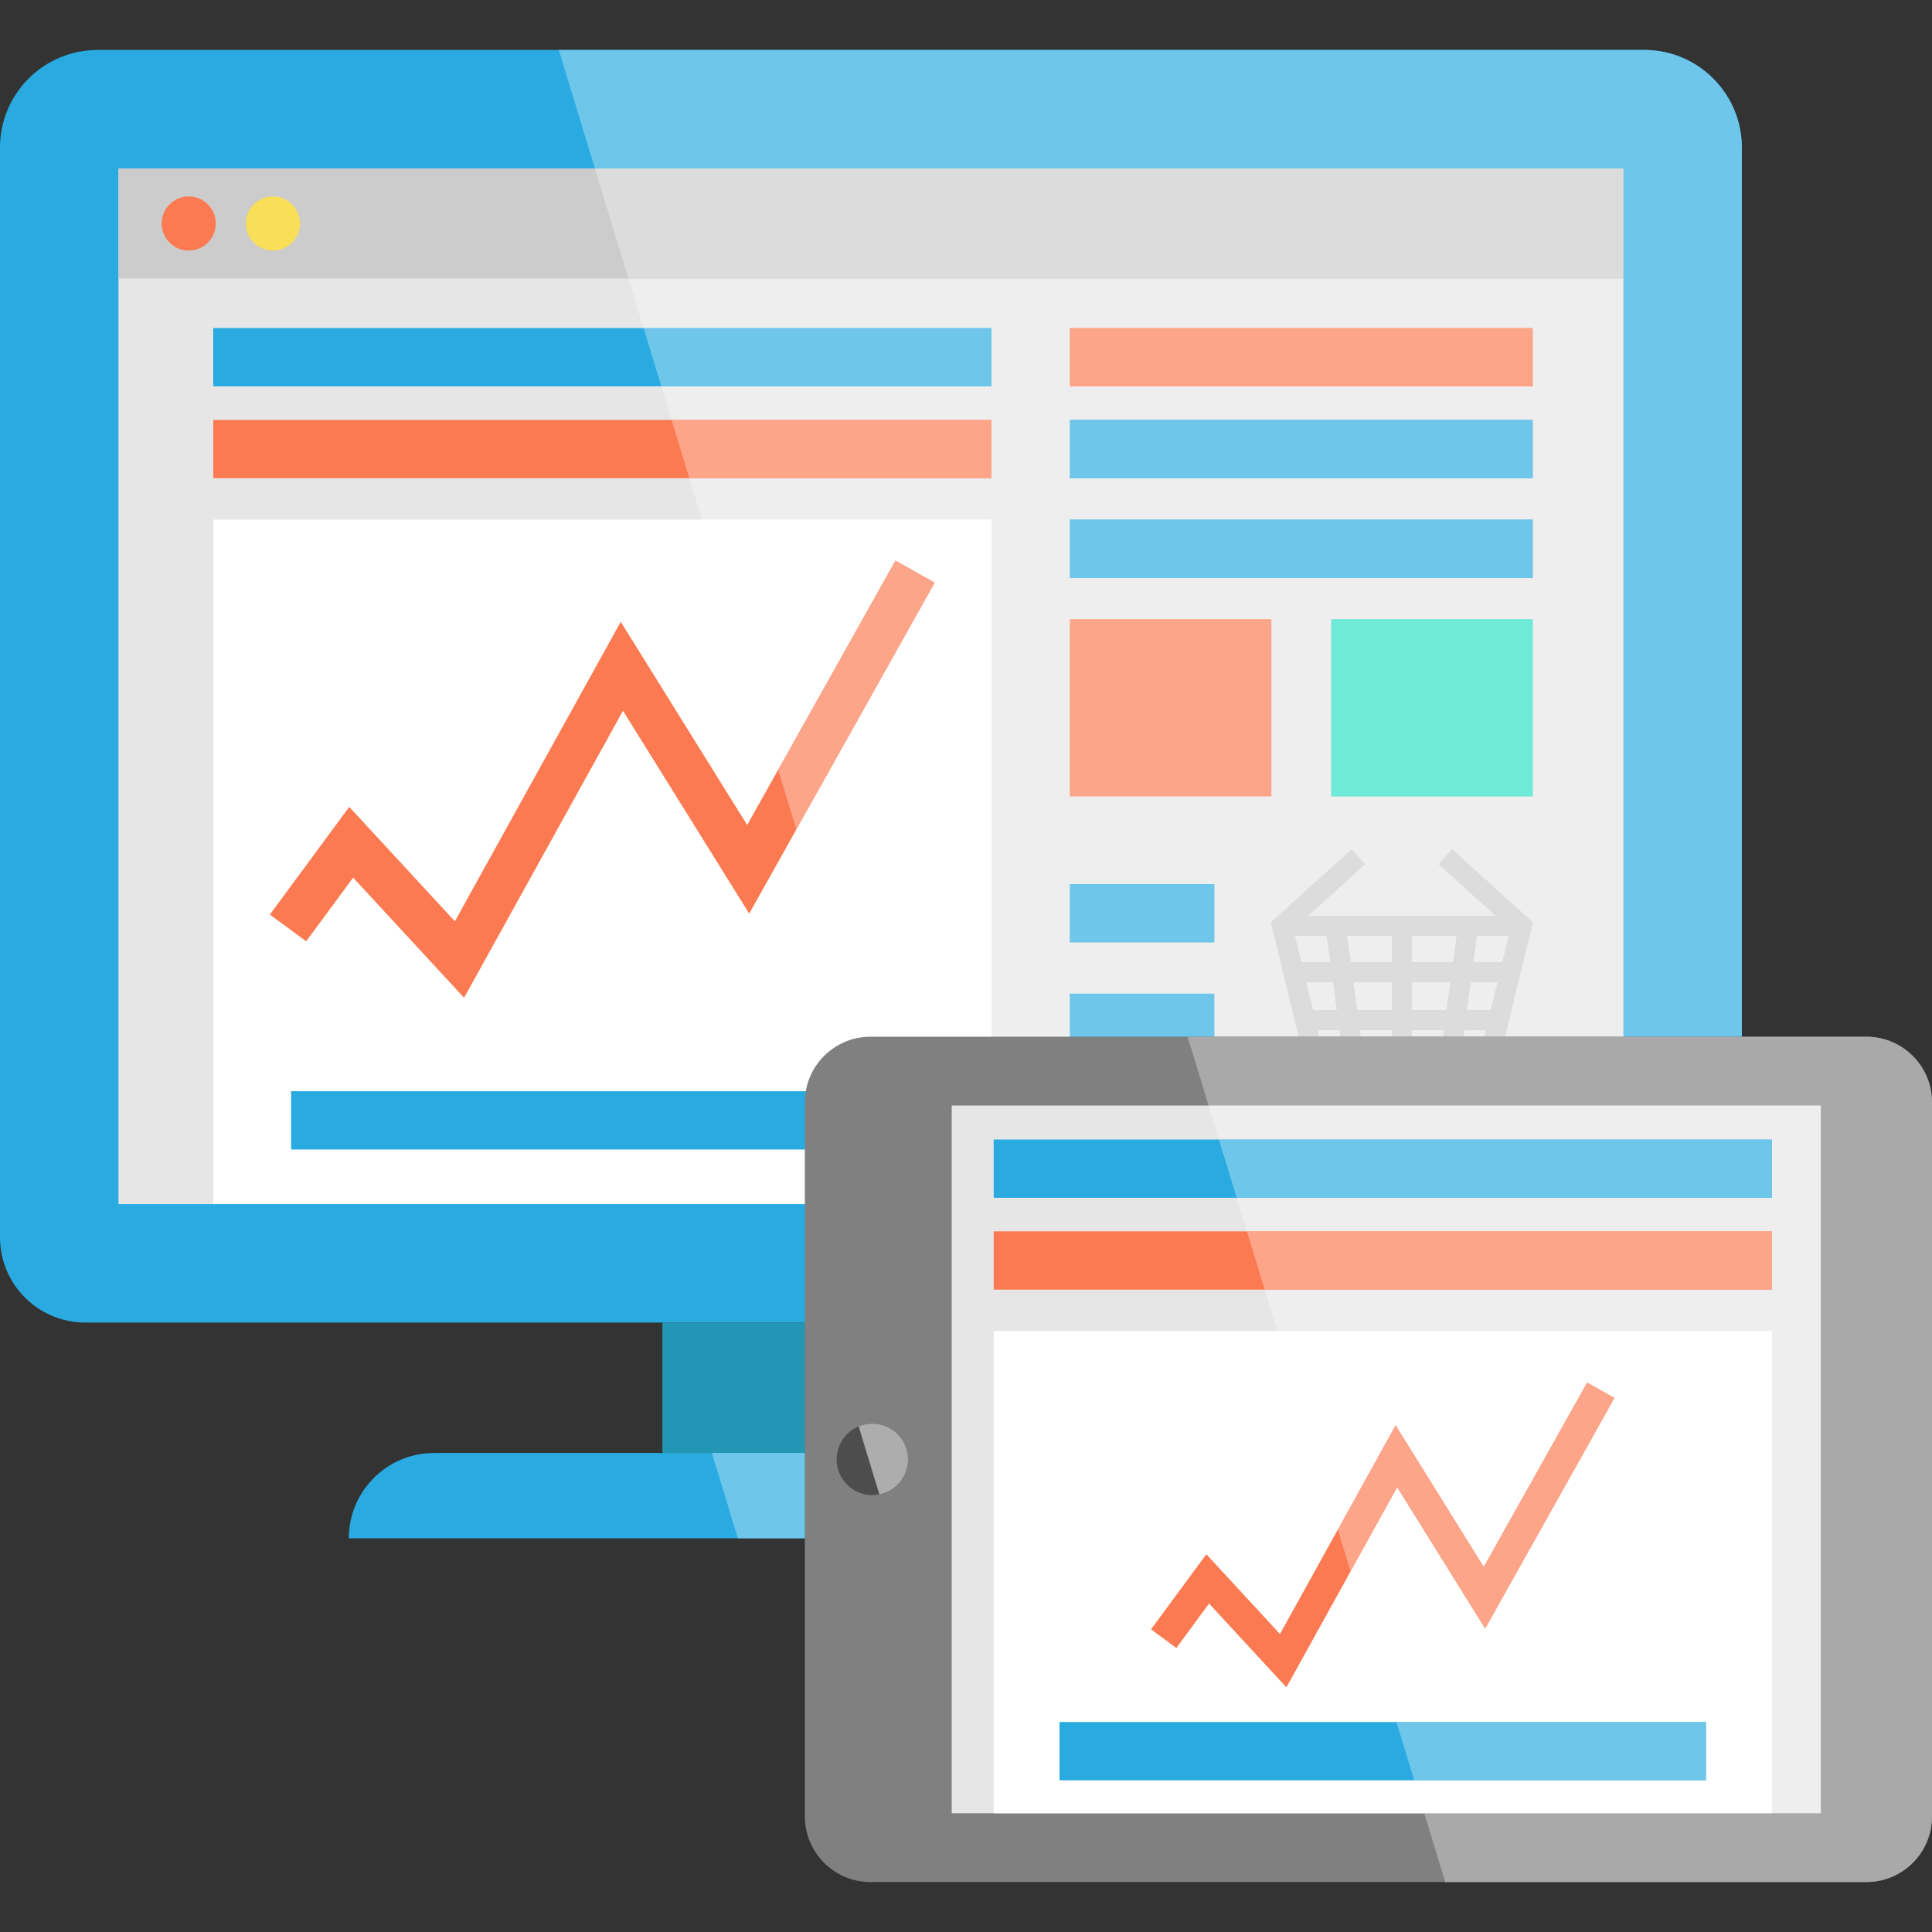
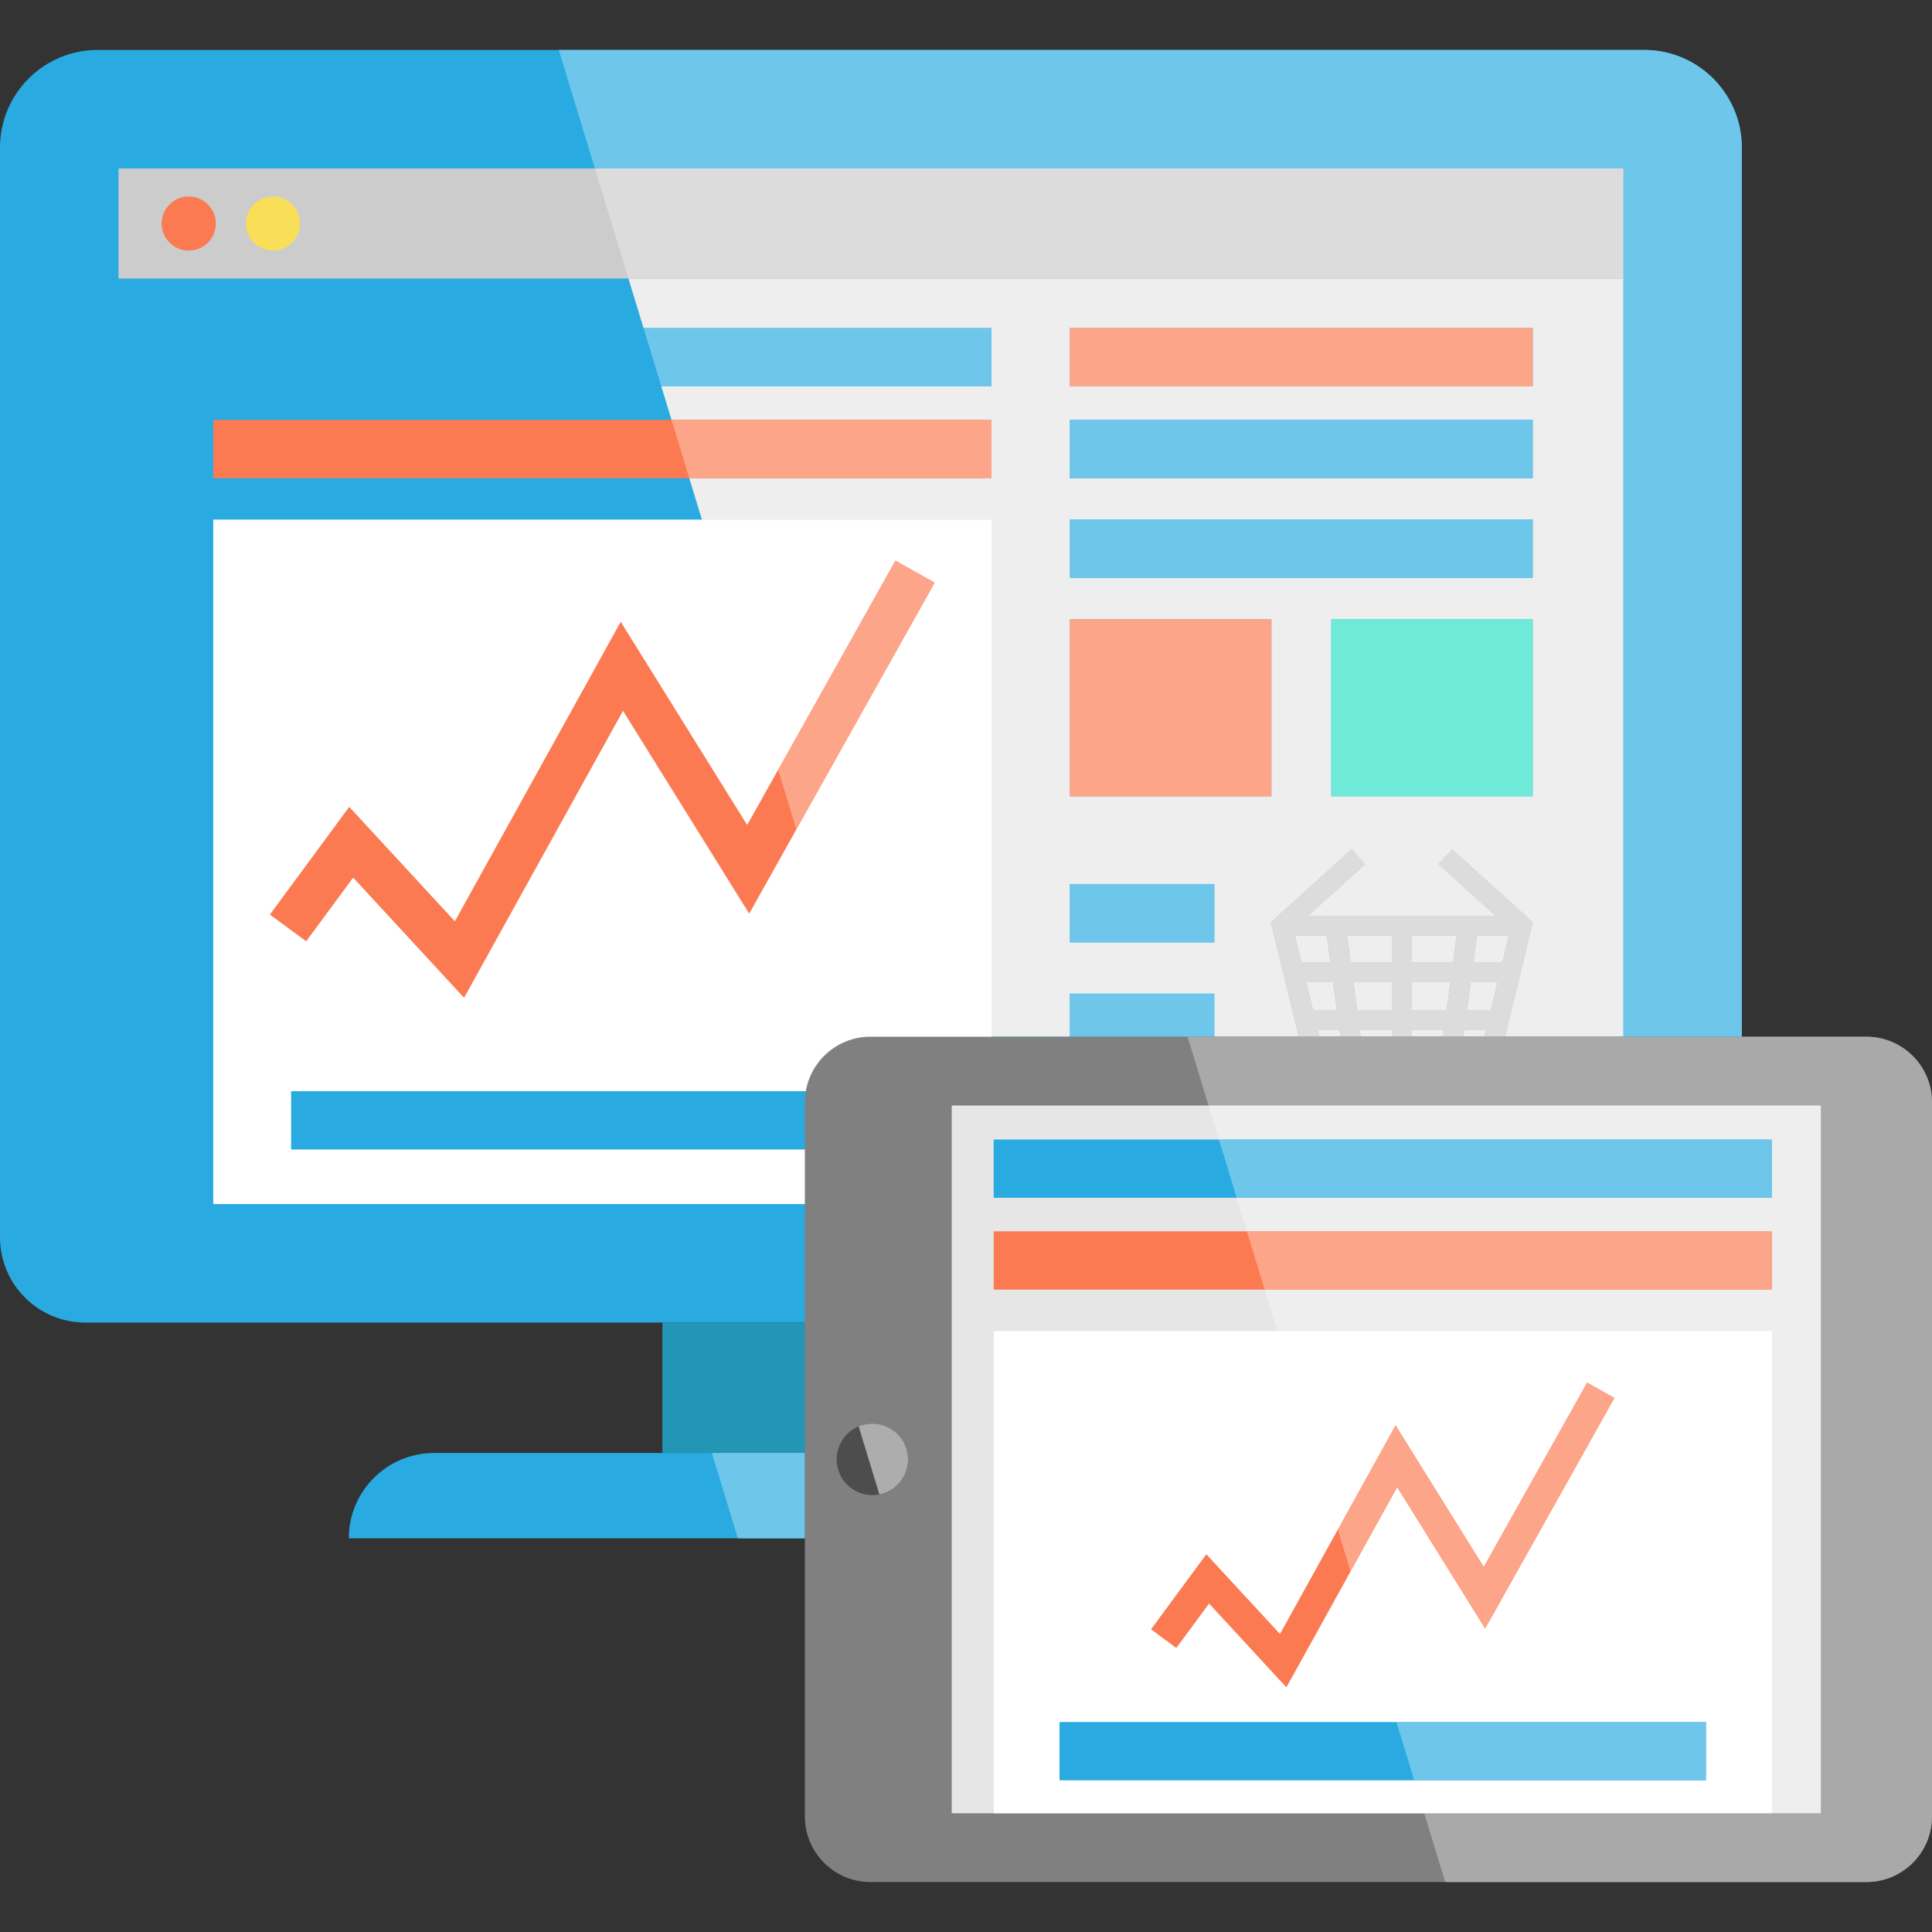
<svg xmlns="http://www.w3.org/2000/svg" id="svg-5444" x="0px" y="0px" viewBox="0 0 428.262 428.262" style="enable-background:new 0 0 428.262 428.262;" xml:space="preserve">
  <rect x="0" y="0" width="428.262" height="428.262" fill="#333333" stroke="none" />
  <g>
    <path style="fill:#29ABE2;" d="M386.104,32.718V274.26c0,10.445-8.468,18.912-18.912,18.912H18.912&#10;C8.467,293.172,0,284.705,0,274.26V32.718c0-11.954,9.69-21.644,21.644-21.644H364.46&#10;C376.414,11.074,386.104,20.764,386.104,32.718" />
-     <polyline style="fill:#E6E6E6;" points="26.269,266.901 26.269,37.342 359.842,37.342 359.842,266.901 26.269,266.901 &#09;" />
    <polyline style="fill:#2496B5;" points="239.286,322.076 146.826,322.076 146.826,293.168 239.286,293.168 239.286,322.076 &#09;" />
    <path style="fill:#29ABE2;" d="M308.791,340.987H77.322c0-5.22,2.12-9.95,5.54-13.37c3.42-3.42,8.15-5.54,13.37-5.54h193.65&#10;C300.332,322.077,308.791,330.547,308.791,340.987" />
    <polyline style="fill:#6EC6EB;" points="178.412,322.077 157.802,322.077 163.562,340.987 178.412,340.987 178.412,322.077 &#09;" />
    <polyline style="fill:#FFFFFF;" points="219.762,266.901 47.27,266.901 47.27,115.179 219.762,115.179 219.762,266.901 &#09;" />
    <polyline style="fill:#FC7A51;" points="339.756,85.642 237.172,85.642 237.172,72.72 339.756,72.72 339.756,85.642 &#09;" />
    <polyline style="fill:#29ABE2;" points="339.756,106 237.172,106 237.172,93.078 339.756,93.078 339.756,106 &#09;" />
    <polyline style="fill:#FC7A51;" points="47.27,93.078 219.762,93.078 219.762,106 47.27,106 47.27,93.078 &#09;" />
    <polyline style="fill:#29ABE2;" points="64.527,241.885 202.505,241.885 202.505,254.807 64.527,254.807 64.527,241.885 &#09;" />
    <polyline style="fill:#29ABE2;" points="47.27,72.72 219.762,72.72 219.762,85.642 47.27,85.642 47.27,72.72 &#09;" />
    <polyline style="fill:#29ABE2;" points="339.756,128.101 237.172,128.101 237.172,115.179 339.756,115.179 339.756,128.101 &#09;" />
    <polyline style="fill:#29ABE2;" points="269.172,208.886 237.172,208.886 237.172,195.964 269.172,195.964 269.172,208.886 &#09;" />
    <polyline style="fill:#29ABE2;" points="269.172,233.187 237.172,233.187 237.172,220.265 269.172,220.265 269.172,233.187 &#09;" />
    <polyline style="fill:#29ABE2;" points="339.756,257.488 237.172,257.488 237.172,244.566 339.756,244.566 339.756,257.488 &#09;" />
    <path style="fill:#CCCCCC;" d="M321.889,188.288l-2.968,3.28l12.632,11.43h-41.601l12.633-11.43l-2.968-3.28l-17.866,16.165&#10;l8.24,33.935h8.304h24.916h8.304l8.24-33.935L321.889,188.288 M308.542,213.293h-9.153l-0.789-5.872h9.942L308.542,213.293&#10;M312.965,207.421h9.943l-0.789,5.872h-9.154V207.421 M294.924,213.293h-6.474l-1.426-5.872h7.111L294.924,213.293&#10;M289.524,217.717h5.994l0.832,6.193h-5.323L289.524,217.717 M299.983,217.717h8.559v6.193h-7.727L299.983,217.717&#10;M312.965,217.717h8.559l-0.832,6.193h-7.728v-6.193 M325.989,217.717h5.994l-1.504,6.193h-5.323L325.989,217.717 M326.582,213.293&#10;l0.789-5.872h7.112l-1.426,5.872H326.582 M293.469,233.964l-1.367-5.63h4.843l0.756,5.63H293.469 M301.409,228.333h7.133v5.63&#10;h-6.377L301.409,228.333 M312.965,233.964v-5.63h7.134l-0.757,5.63H312.965 M323.806,233.964l0.756-5.63h4.843l-1.367,5.63H323.806&#10;" />
    <polyline style="fill:#FC7A51;" points="102.868,221.175 78.281,194.539 67.873,208.664 59.823,202.732 77.415,178.858&#10;100.827,204.221 137.597,137.831 165.624,182.874 198.487,124.253 207.209,129.143 166.072,202.523 138.099,157.565&#10;102.868,221.175 &#09;" />
    <polyline style="fill:#FC7A51;" points="281.831,137.28 237.172,137.28 237.172,176.516 281.831,176.516 281.831,137.28 &#09;" />
    <polyline style="fill:#2BE0C6;" points="339.756,137.28 295.096,137.28 295.096,176.516 339.756,176.516 339.756,137.28 &#09;" />
    <polyline style="fill:#CCCCCC;" points="359.842,61.747 26.269,61.747 26.269,37.342 359.842,37.342 359.842,61.747 &#09;" />
    <circle style="fill:#FC7A51;" cx="41.838" cy="49.544" r="6" />
    <circle style="fill:#F9DE58;" cx="60.505" cy="49.544" r="6" />
    <path style="fill:#6EC6EB;" d="M364.46,11.074H123.865l8.006,26.267h227.972v24.405v168.06h26.263V32.718&#10;C386.104,20.764,376.414,11.074,364.46,11.074" />
    <path style="fill:#EEEEEE;" d="M296.945,228.333h-4.843l0.358,1.474h4.683L296.945,228.333 M308.542,228.333h-7.133l0.198,1.474&#10;h6.935V228.333 M320.099,228.333h-7.134v1.474h6.936L320.099,228.333 M329.405,228.333h-4.843l-0.198,1.474h4.683L329.405,228.333&#10;M295.519,217.717h-5.994l1.504,6.193h5.323L295.519,217.717 M308.542,217.717h-8.559l0.832,6.193h7.727V217.717 M321.525,217.717&#10;h-8.559v6.193h7.728L321.525,217.717 M331.983,217.717h-5.994l-0.832,6.193h5.323L331.983,217.717 M294.136,207.421h-7.111&#10;l1.426,5.872h6.474L294.136,207.421 M308.542,207.421H298.6l0.789,5.872h9.153V207.421 M322.908,207.421h-9.943v5.872h9.154&#10;L322.908,207.421 M334.483,207.421h-7.112l-0.789,5.872h6.475L334.483,207.421 M237.172,208.886v-12.922h32v12.922H237.172&#10;M237.172,176.516V137.28h44.66v39.236L237.172,176.516 M295.096,176.516V137.28h44.66v39.236L295.096,176.516 M237.172,128.101&#10;v-12.922h102.584v12.922H237.172 M237.172,106V93.078h102.584V106H237.172 M237.172,85.642V72.72h102.584v12.922H237.172&#10;M359.842,61.747H139.308l3.344,10.973h77.109v12.922H146.59l2.266,7.436h70.904V106h-66.966l2.798,9.179h64.168v114.628h17.41&#10;v-9.542h32v9.542h18.736l-6.156-25.354l17.866-16.165l2.968,3.28l-12.633,11.43h41.601l-12.632-11.43l2.968-3.28l17.866,16.165&#10;l-6.156,25.354h26.242V61.747" />
    <path style="fill:#FFFFFF;" d="M219.762,115.179h-64.168l16.898,55.444l25.995-46.37l8.722,4.89l-30.68,54.727l14.059,46.128&#10;c0.769-0.126,1.559-0.191,2.364-0.191h26.81V115.179" />
    <polyline style="fill:#FDA589;" points="339.756,72.72 237.172,72.72 237.172,85.642 339.756,85.642 339.756,72.72 &#09;" />
    <polyline style="fill:#6EC6EB;" points="339.756,93.078 237.172,93.078 237.172,106 339.756,106 339.756,93.078 &#09;" />
    <polyline style="fill:#FDA589;" points="219.762,93.078 148.857,93.078 152.796,106 219.762,106 219.762,93.078 &#09;" />
    <polyline style="fill:#6EC6EB;" points="219.762,72.72 142.653,72.72 146.591,85.642 219.762,85.642 219.762,72.72 &#09;" />
    <polyline style="fill:#6EC6EB;" points="339.756,115.179 237.172,115.179 237.172,128.101 339.756,128.101 339.756,115.179 &#09;" />
    <polyline style="fill:#6EC6EB;" points="269.172,195.964 237.172,195.964 237.172,208.886 269.172,208.886 269.172,195.964 &#09;" />
    <polyline style="fill:#6EC6EB;" points="269.172,220.265 237.172,220.265 237.172,229.807 263.252,229.807 269.172,229.807&#10;269.172,220.265 &#09;" />
    <path style="fill:#DCDCDC;" d="M291.028,223.91l-1.504-6.193h5.994l0.832,6.193H291.028 M300.814,223.91l-0.832-6.193h8.559v6.193&#10;H300.814 M312.965,223.91v-6.193h8.559l-0.832,6.193H312.965 M325.156,223.91l0.832-6.193h5.994l-1.504,6.193H325.156&#10;M288.45,213.293l-1.426-5.872h7.111l0.789,5.872H288.45 M299.388,213.293l-0.789-5.872h9.942v5.872H299.388 M312.965,213.293&#10;v-5.872h9.943l-0.789,5.872H312.965 M326.582,213.293l0.789-5.872h7.112l-1.426,5.872H326.582 M321.889,188.288l-2.968,3.28&#10;l12.632,11.43h-41.601l12.633-11.43l-2.968-3.28l-17.866,16.165l6.156,25.354h4.552l-0.358-1.474h4.843l0.198,1.474h4.464&#10;l-0.198-1.474h7.133v1.474h4.424v-1.474h7.134l-0.198,1.474h4.464l0.198-1.474h4.843l-0.358,1.474h4.552l6.156-25.354&#10;L321.889,188.288" />
    <polyline style="fill:#FDA589;" points="198.487,124.253 172.492,170.623 176.529,183.87 207.209,129.143 198.487,124.253 &#09;" />
    <polyline style="fill:#FDA589;" points="281.831,137.28 237.172,137.28 237.172,176.516 281.831,176.516 281.831,137.28 &#09;" />
    <polyline style="fill:#6FEAD8;" points="339.756,137.28 295.096,137.28 295.096,176.516 339.756,176.516 339.756,137.28 &#09;" />
    <polyline style="fill:#DCDCDC;" points="359.842,37.342 131.87,37.342 139.308,61.747 359.842,61.747 359.842,37.342 &#09;" />
    <path style="fill:#808080;" d="M428.262,244.347v158.3c0,8.03-6.51,14.541-14.55,14.541h-220.76c-8.03,0-14.54-6.51-14.54-14.541&#10;v-158.3c0-8.03,6.51-14.54,14.54-14.54h220.76C421.751,229.807,428.262,236.317,428.262,244.347" />
    <polyline style="fill:#E6E6E6;" points="210.965,245.057 403.627,245.057 403.627,401.941 210.965,401.941 210.965,245.057 &#09;" />
    <path style="fill:#4D4D4D;" d="M201.291,323.498c0,3.842-2.733,7.044-6.364,7.766c-0.504,0.1-1.021,0.152-1.554,0.152&#10;c-4.37,0-7.918-3.542-7.918-7.918c0-3.291,2.018-6.117,4.88-7.314c0.932-0.387,1.959-0.604,3.038-0.604&#10;C197.748,315.58,201.291,319.129,201.291,323.498" />
    <path style="fill:#ADADAD;" d="M193.373,315.58c-1.079,0-2.106,0.217-3.038,0.604l4.592,15.079c3.63-0.721,6.364-3.924,6.364-7.766&#10;C201.291,319.129,197.748,315.58,193.373,315.58" />
    <polyline style="fill:#FFFFFF;" points="392.762,401.941 220.27,401.941 220.27,295.05 392.762,295.05 392.762,401.941 &#09;" />
    <polyline style="fill:#FC7A51;" points="220.27,272.949 392.762,272.949 392.762,285.871 220.27,285.871 220.27,272.949 &#09;" />
    <polyline style="fill:#29ABE2;" points="220.27,252.592 392.762,252.592 392.762,265.514 220.27,265.514 220.27,252.592 &#09;" />
    <polyline style="fill:#29ABE2;" points="234.861,381.714 378.172,381.714 378.172,394.636 234.861,394.636 234.861,381.714 &#09;" />
    <polyline style="fill:#FC7A51;" points="285.151,374.025 268.01,355.456 260.755,365.303 255.143,361.168 267.406,344.524&#10;283.728,362.206 309.361,315.924 328.899,347.324 351.809,306.459 357.89,309.867 329.212,361.022 309.711,329.681&#10;285.151,374.025 &#09;" />
    <path style="fill:#A9A9A9;" d="M413.712,229.807H333.6h-4.552h-4.683h-4.464h-6.936h-4.424h-6.935h-4.464h-4.683h-4.552h-18.736&#10;h-5.92l4.648,15.25h135.727v156.884h-87.912l4.647,15.246h93.35c8.04,0,14.55-6.51,14.55-14.541v-158.3&#10;C428.262,236.317,421.751,229.807,413.712,229.807" />
    <polyline style="fill:#EEEEEE;" points="403.627,245.057 267.9,245.057 270.196,252.592 392.762,252.592 392.762,265.514&#10;274.134,265.514 276.401,272.949 392.762,272.949 392.762,285.871 280.339,285.871 283.137,295.05 392.762,295.05 392.762,401.941&#10;315.715,401.941 403.627,401.941 403.627,245.057 &#09;" />
    <polyline style="fill:#FFFFFF;" points="392.762,295.05 283.137,295.05 296.549,339.057 309.361,315.924 328.899,347.324&#10;351.809,306.459 357.89,309.867 329.212,361.022 309.711,329.681 299.378,348.338 309.55,381.714 378.172,381.714 378.172,394.636&#10;313.489,394.636 315.715,401.941 392.762,401.941 392.762,295.05 &#09;" />
    <polyline style="fill:#FDA589;" points="392.762,272.949 276.401,272.949 280.339,285.871 392.762,285.871 392.762,272.949 &#09;" />
    <polyline style="fill:#6EC6EB;" points="392.762,252.592 270.196,252.592 274.134,265.514 392.762,265.514 392.762,252.592 &#09;" />
    <polyline style="fill:#6EC6EB;" points="378.172,381.714 309.55,381.714 313.489,394.636 378.172,394.636 378.172,381.714 &#09;" />
    <polyline style="fill:#FDA589;" points="351.809,306.459 328.899,347.324 309.361,315.924 296.549,339.057 299.378,348.338&#10;309.711,329.681 329.212,361.022 357.89,309.867 351.809,306.459 &#09;" />
  </g>
  <g />
  <g />
  <g />
  <g />
  <g />
  <g />
  <g />
  <g />
  <g />
  <g />
  <g />
  <g />
  <g />
  <g />
  <g />
</svg>